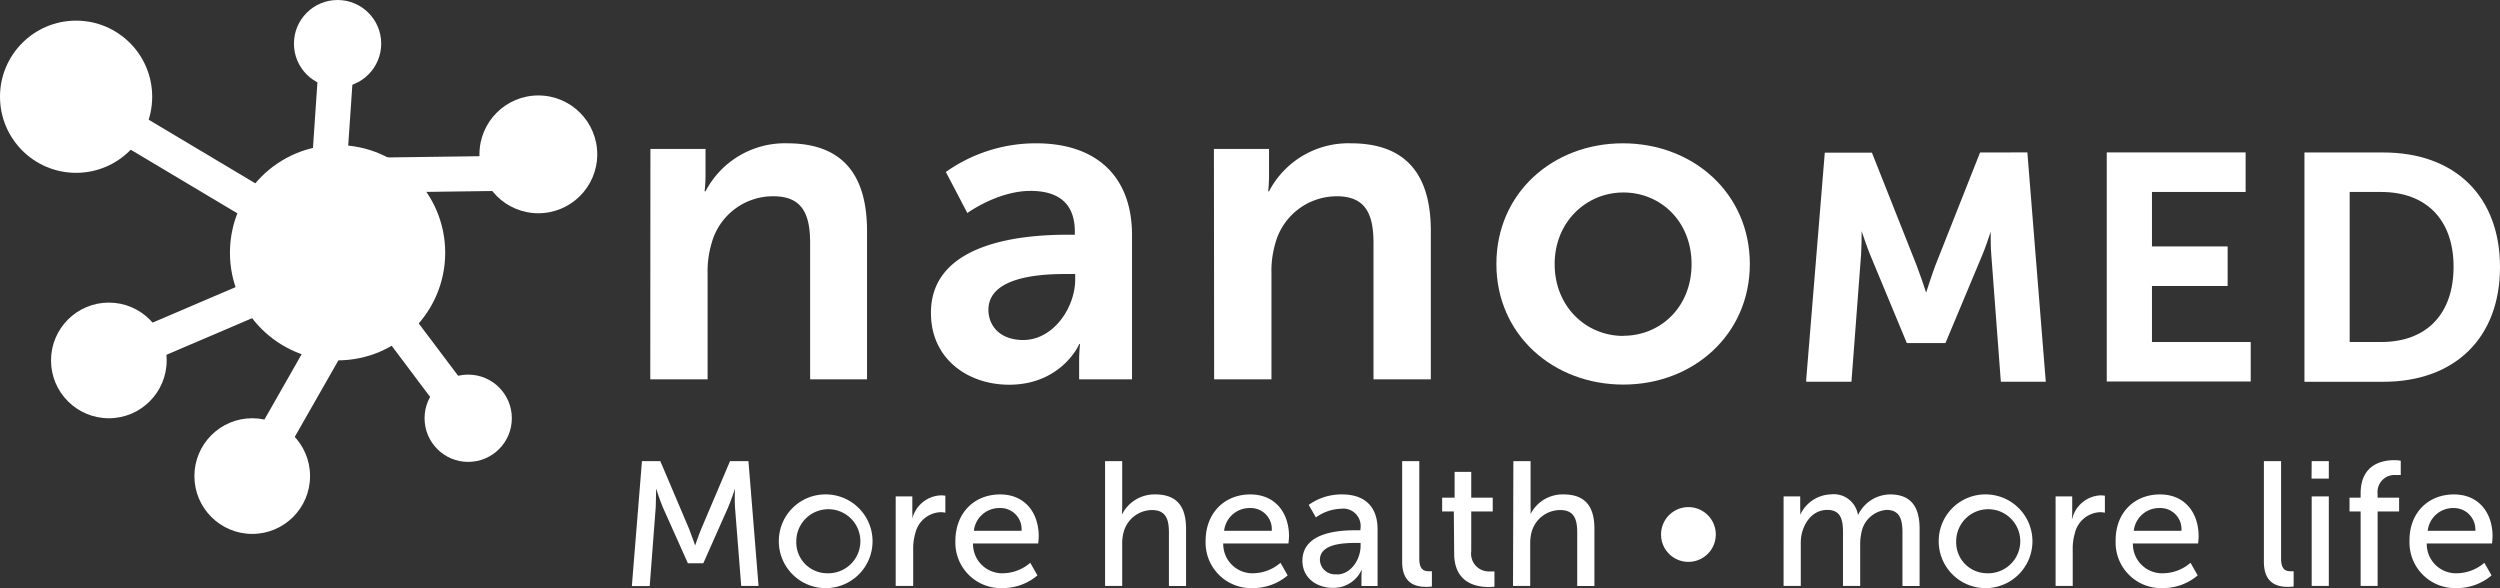
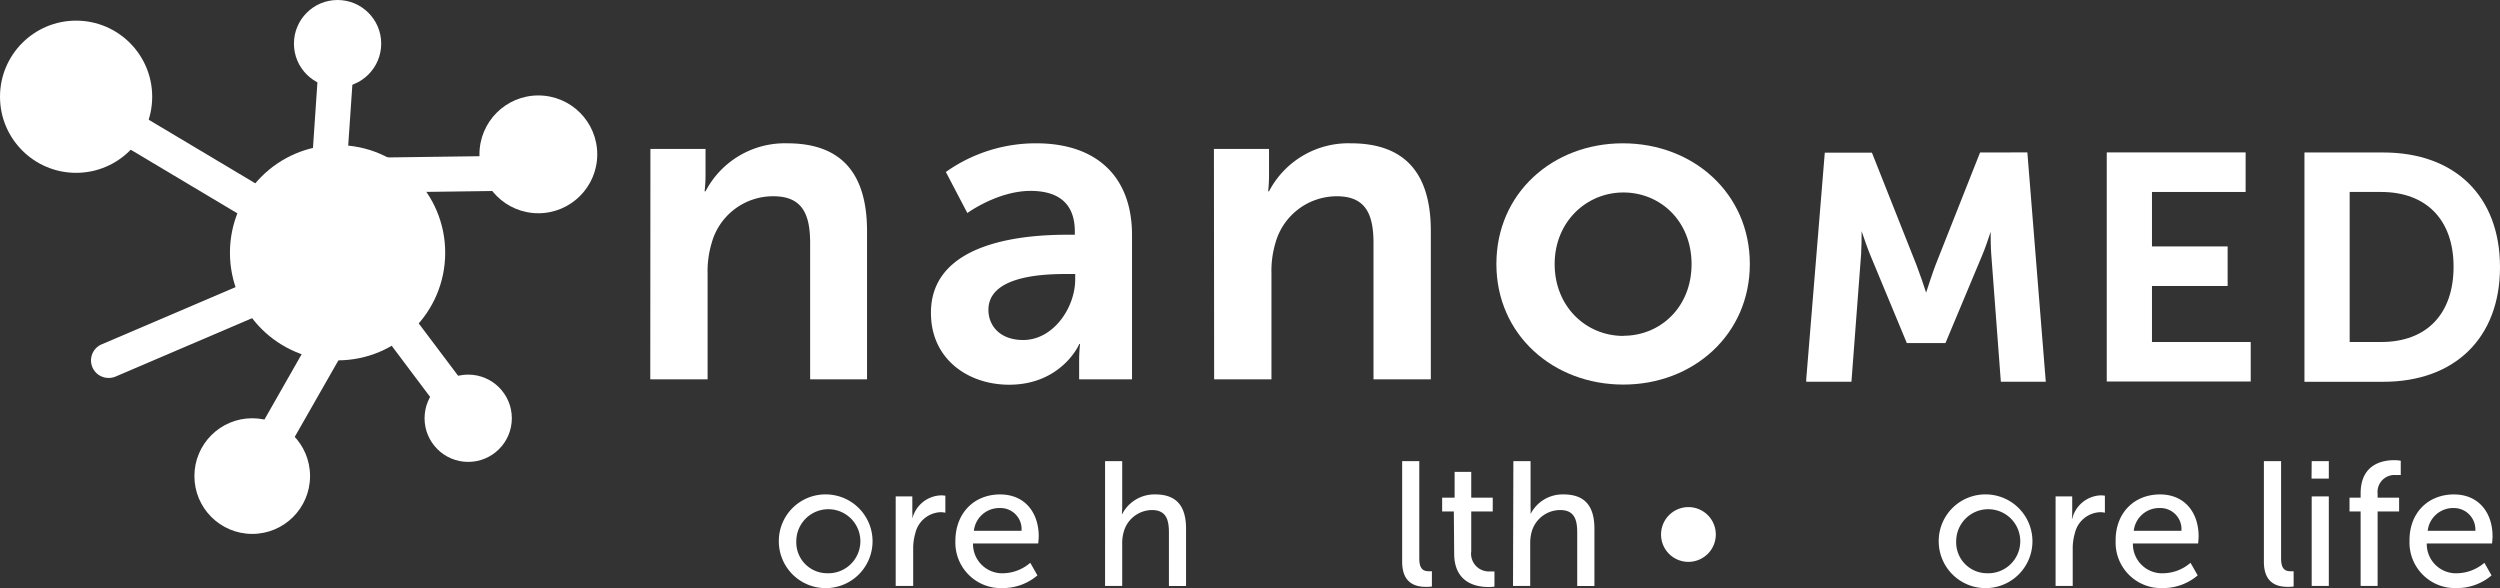
<svg xmlns="http://www.w3.org/2000/svg" id="Barra_superior" data-name="Barra superior" viewBox="0 0 348.89 82.06">
  <rect x="0" y="0" width="348.89" height="82.06" fill="#333333" stroke="none" />
  <defs>
    <style>.cls-1{fill:#fff;}</style>
  </defs>
  <circle class="cls-1" cx="47.11" cy="35.27" r="15.02" />
  <circle class="cls-1" cx="10.62" cy="13.5" r="10.62" />
-   <circle class="cls-1" cx="15.19" cy="50.3" r="8.07" />
  <circle class="cls-1" cx="35.2" cy="66.44" r="8.07" />
  <circle class="cls-1" cx="65.34" cy="58.37" r="6.09" />
  <circle class="cls-1" cx="47.11" cy="6.09" r="6.09" />
  <circle class="cls-1" cx="75.13" cy="21.54" r="8.22" />
  <path class="cls-1" d="M47.11,37.72a2.46,2.46,0,0,1-1.25-.35L9.37,15.6a2.44,2.44,0,0,1,2.5-4.19L48.36,33.18a2.44,2.44,0,0,1-1.25,4.54Z" />
  <path class="cls-1" d="M45.89,26.57h-.17A2.45,2.45,0,0,1,43.45,24l1.22-18a2.45,2.45,0,0,1,4.88.33l-1.23,18A2.44,2.44,0,0,1,45.89,26.57Z" />
  <path class="cls-1" d="M52,26.83A2.44,2.44,0,0,1,52,22l19.42-.26h0a2.44,2.44,0,0,1,0,4.88l-19.41.26Z" />
  <path class="cls-1" d="M65.34,60.81a2.42,2.42,0,0,1-2-1L51.25,43.71a2.44,2.44,0,1,1,3.9-2.94L67.29,56.9a2.44,2.44,0,0,1-2,3.91Z" />
  <path class="cls-1" d="M35.2,68.89A2.52,2.52,0,0,1,34,68.57a2.44,2.44,0,0,1-.91-3.33l11.3-19.83a2.44,2.44,0,1,1,4.24,2.42L37.32,67.65A2.44,2.44,0,0,1,35.2,68.89Z" />
  <path class="cls-1" d="M15.2,52.74a2.44,2.44,0,0,1-1-4.69L37.87,37.94a2.44,2.44,0,1,1,1.92,4.49L16.16,52.54A2.36,2.36,0,0,1,15.2,52.74Z" />
  <path class="cls-1" d="M90.77,20.78h7.69V24.5a19.09,19.09,0,0,1-.13,2.2h.13A12.48,12.48,0,0,1,109.87,20C117,20,121,23.74,121,32.25V52.94h-7.94v-19c0-3.91-1-6.55-5.11-6.55a8.88,8.88,0,0,0-8.64,6.55,13.66,13.66,0,0,0-.56,4.29V52.94h-8Z" />
  <path class="cls-1" d="M148.91,32.76H150v-.44c0-4.23-2.64-5.68-6.18-5.68-4.6,0-8.82,3.09-8.82,3.09L132,24a21.69,21.69,0,0,1,12.61-4c8.45,0,13.37,4.67,13.37,12.8V52.94h-7.38V50.29a19.82,19.82,0,0,1,.13-2.27h-.13c.06,0-2.46,5.67-9.77,5.67-5.74,0-10.91-3.59-10.91-10C129.87,33.45,143.68,32.76,148.91,32.76Zm-6.12,14.69c4.23,0,7.26-4.54,7.26-8.45v-.76h-1.39c-4.1,0-10.72.57-10.72,5C137.94,45.43,139.52,47.45,142.79,47.45Z" />
  <path class="cls-1" d="M169.41,20.78h7.69V24.5a20.66,20.66,0,0,1-.12,2.2h.12A12.48,12.48,0,0,1,188.52,20c7.12,0,11.16,3.72,11.16,12.23V52.94h-8v-19c0-3.91-1-6.55-5.11-6.55A8.89,8.89,0,0,0,178,33.89a13.66,13.66,0,0,0-.56,4.29V52.94h-8Z" />
  <path class="cls-1" d="M226.48,20c9.84,0,17.72,7,17.72,16.84s-7.88,16.83-17.65,16.83-17.72-6.93-17.72-16.83S216.71,20,226.48,20Zm.07,26.86c5.17,0,9.52-4,9.52-10s-4.35-10-9.52-10-9.59,4.1-9.59,10S221.31,46.88,226.55,46.88Z" />
  <path class="cls-1" d="M276.33,21.28,270.11,37c-.47,1.24-1,2.89-1.31,3.84-.31-1-.87-2.6-1.34-3.84l-6.22-15.69h-6.58l-2.59,31.63,0,.33h6.31l1.35-17.82c.06-1,.07-2.22.07-3.19.34,1,.8,2.34,1.19,3.29l5.12,12.33h5.39l5.16-12.33c.39-.93.82-2.19,1.15-3.2,0,1,0,2.11.08,3.11l1.34,17.81h6.27l-2.57-32Z" />
  <polygon class="cls-1" points="300.32 39.91 310.88 39.91 310.88 34.39 300.32 34.39 300.32 26.79 313.39 26.79 313.39 21.27 294.01 21.27 294.01 53.24 314.1 53.24 314.1 47.73 300.32 47.73 300.32 39.91" />
  <path class="cls-1" d="M332.6,21.28h-11v32h11c10,0,16.29-6.14,16.29-16S342.65,21.28,332.6,21.28Zm-4.69,5.51h4.38c6.33,0,10.12,3.9,10.12,10.43s-3.69,10.51-10.12,10.51h-4.38Z" />
-   <path class="cls-1" d="M89.59,64.35h2.56l4,9.42c.39,1,.86,2.35.86,2.35h0s.47-1.39.87-2.35l4-9.42h2.57l1.41,17.42h-2.42l-.87-11c-.07-1.06,0-2.57,0-2.57h0s-.52,1.6-.94,2.57l-3.48,7.84H96L92.5,70.79c-.4-.94-.94-2.62-.94-2.62h0s0,1.56-.05,2.62l-.84,11H88.18Z" />
  <path class="cls-1" d="M115.42,69a6.54,6.54,0,1,1-6.73,6.51A6.51,6.51,0,0,1,115.42,69Zm0,11a4.47,4.47,0,1,0-4.29-4.49A4.31,4.31,0,0,0,115.42,80Z" />
  <path class="cls-1" d="M125,69.28h2.32v2.17a8.87,8.87,0,0,1,0,.94h0a4.27,4.27,0,0,1,4-3.26,4.05,4.05,0,0,1,.61.05v2.37a3.62,3.62,0,0,0-.69-.07,3.78,3.78,0,0,0-3.5,2.93,7.69,7.69,0,0,0-.3,2.25v5.11H125Z" />
-   <path class="cls-1" d="M139.56,69c3.53,0,5.4,2.61,5.4,5.84,0,.32-.07,1-.07,1h-9.1A4.08,4.08,0,0,0,140.08,80a5.93,5.93,0,0,0,3.7-1.46l1,1.76a7.45,7.45,0,0,1-4.84,1.77,6.35,6.35,0,0,1-6.61-6.54C133.32,71.55,136,69,139.56,69Zm3,5.08a2.94,2.94,0,0,0-3-3.18,3.57,3.57,0,0,0-3.65,3.18Z" />
+   <path class="cls-1" d="M139.56,69c3.53,0,5.4,2.61,5.4,5.84,0,.32-.07,1-.07,1h-9.1A4.08,4.08,0,0,0,140.08,80a5.93,5.93,0,0,0,3.7-1.46l1,1.76a7.45,7.45,0,0,1-4.84,1.77,6.35,6.35,0,0,1-6.61-6.54C133.32,71.55,136,69,139.56,69Zm3,5.08a2.94,2.94,0,0,0-3-3.18,3.57,3.57,0,0,0-3.65,3.18" />
  <path class="cls-1" d="M154.22,64.35h2.39v6.39a10.12,10.12,0,0,1-.05,1h.05A5.06,5.06,0,0,1,161.23,69c2.93,0,4.29,1.6,4.29,4.78v8h-2.39V74.32c0-1.76-.37-3.14-2.37-3.14a4.13,4.13,0,0,0-3.95,3.09,5.74,5.74,0,0,0-.2,1.65v5.85h-2.39Z" />
-   <path class="cls-1" d="M174.48,69c3.53,0,5.41,2.61,5.41,5.84,0,.32-.08,1-.08,1h-9.1A4.08,4.08,0,0,0,175,80a5.93,5.93,0,0,0,3.7-1.46l1,1.76a7.45,7.45,0,0,1-4.84,1.77,6.35,6.35,0,0,1-6.61-6.54C168.24,71.55,170.93,69,174.48,69Zm3,5.08a2.94,2.94,0,0,0-3-3.18,3.58,3.58,0,0,0-3.65,3.18Z" />
-   <path class="cls-1" d="M189.31,74h.55v-.22A2.43,2.43,0,0,0,187.12,71a6.31,6.31,0,0,0-3.48,1.21l-1-1.75A7.82,7.82,0,0,1,187.31,69c3.16,0,4.94,1.72,4.94,4.88v7.9H190V80.58a9.2,9.2,0,0,1,.05-1H190a4.32,4.32,0,0,1-4,2.46c-2.15,0-4.24-1.3-4.24-3.8C181.79,74.14,187.22,74,189.31,74Zm-2.76,6.17c2,0,3.33-2.12,3.33-4v-.4h-.62c-1.8,0-5.06.12-5.06,2.37A2.1,2.1,0,0,0,186.55,80.14Z" />
  <path class="cls-1" d="M195.68,64.35h2.39V77.94c0,1.51.6,1.78,1.34,1.78a3.2,3.2,0,0,0,.42,0v2.13a6.64,6.64,0,0,1-.79.05c-1.36,0-3.36-.37-3.36-3.51Z" />
  <path class="cls-1" d="M202.89,71.38h-1.63V69.45H203v-3.6h2.32v3.6h3v1.93h-3v5.55A2.48,2.48,0,0,0,208,79.74a2.78,2.78,0,0,0,.56,0v2.13a6.38,6.38,0,0,1-.84.05c-1.6,0-4.78-.5-4.78-4.67Z" />
  <path class="cls-1" d="M211.2,64.35h2.4v6.39a10.12,10.12,0,0,1,0,1h0A5,5,0,0,1,218.21,69c2.94,0,4.3,1.6,4.3,4.78v8h-2.4V74.32c0-1.76-.37-3.14-2.37-3.14a4.14,4.14,0,0,0-4,3.09,6.13,6.13,0,0,0-.19,1.65v5.85h-2.4Z" />
  <path class="cls-1" d="M231.81,74.59a3.82,3.82,0,1,1,3.83,3.82A3.81,3.81,0,0,1,231.81,74.59Z" />
-   <path class="cls-1" d="M248.91,69.28h2.32v1.65a8.71,8.71,0,0,1,0,.92h0a4.89,4.89,0,0,1,4.3-2.86,3.41,3.41,0,0,1,3.75,2.83h.05A5,5,0,0,1,263.77,69c2.81,0,4.12,1.6,4.12,4.78v8H265.5V74.29c0-1.75-.35-3.13-2.23-3.13a3.88,3.88,0,0,0-3.5,3.18,7.69,7.69,0,0,0-.17,1.73v5.7h-2.4V74.29c0-1.63-.24-3.13-2.17-3.13s-3.11,1.5-3.58,3.28a7.07,7.07,0,0,0-.14,1.63v5.7h-2.4Z" />
  <path class="cls-1" d="M277.29,69a6.54,6.54,0,1,1-6.73,6.51A6.51,6.51,0,0,1,277.29,69Zm0,11A4.47,4.47,0,1,0,273,75.5,4.31,4.31,0,0,0,277.29,80Z" />
  <path class="cls-1" d="M286.87,69.28h2.32v2.17a8.87,8.87,0,0,1-.05.94h.05a4.27,4.27,0,0,1,3.95-3.26,4.05,4.05,0,0,1,.61.05v2.37a3.62,3.62,0,0,0-.69-.07,3.78,3.78,0,0,0-3.5,2.93,7.69,7.69,0,0,0-.3,2.25v5.11h-2.39Z" />
  <path class="cls-1" d="M301.43,69c3.53,0,5.4,2.61,5.4,5.84,0,.32-.07,1-.07,1h-9.1A4.08,4.08,0,0,0,302,80a5.93,5.93,0,0,0,3.7-1.46l1,1.76a7.45,7.45,0,0,1-4.84,1.77,6.35,6.35,0,0,1-6.61-6.54C295.19,71.55,297.88,69,301.43,69Zm3,5.08a2.94,2.94,0,0,0-3-3.18,3.57,3.57,0,0,0-3.65,3.18Z" />
  <path class="cls-1" d="M315.94,64.35h2.4V77.94c0,1.51.59,1.78,1.33,1.78a3.2,3.2,0,0,0,.42,0v2.13a6.64,6.64,0,0,1-.79.05c-1.36,0-3.36-.37-3.36-3.51Z" />
  <path class="cls-1" d="M322.61,64.35H325v2.44h-2.41Zm0,4.93H325V81.77h-2.39Z" />
  <path class="cls-1" d="M329.44,71.38h-1.55V69.45h1.55v-.59c0-4.12,3.11-4.64,4.69-4.64a4.75,4.75,0,0,1,.91.08v2a4.1,4.1,0,0,0-.61,0,2.37,2.37,0,0,0-2.62,2.61v.54h3v1.93h-3V81.77h-2.37Z" />
  <path class="cls-1" d="M342.45,69c3.52,0,5.4,2.61,5.4,5.84,0,.32-.07,1-.07,1h-9.11A4.08,4.08,0,0,0,343,80a6,6,0,0,0,3.71-1.46l1,1.76a7.44,7.44,0,0,1-4.83,1.77,6.36,6.36,0,0,1-6.62-6.54C336.2,71.55,338.89,69,342.45,69Zm3,5.08a3,3,0,0,0-3-3.18,3.57,3.57,0,0,0-3.65,3.18Z" />
</svg>